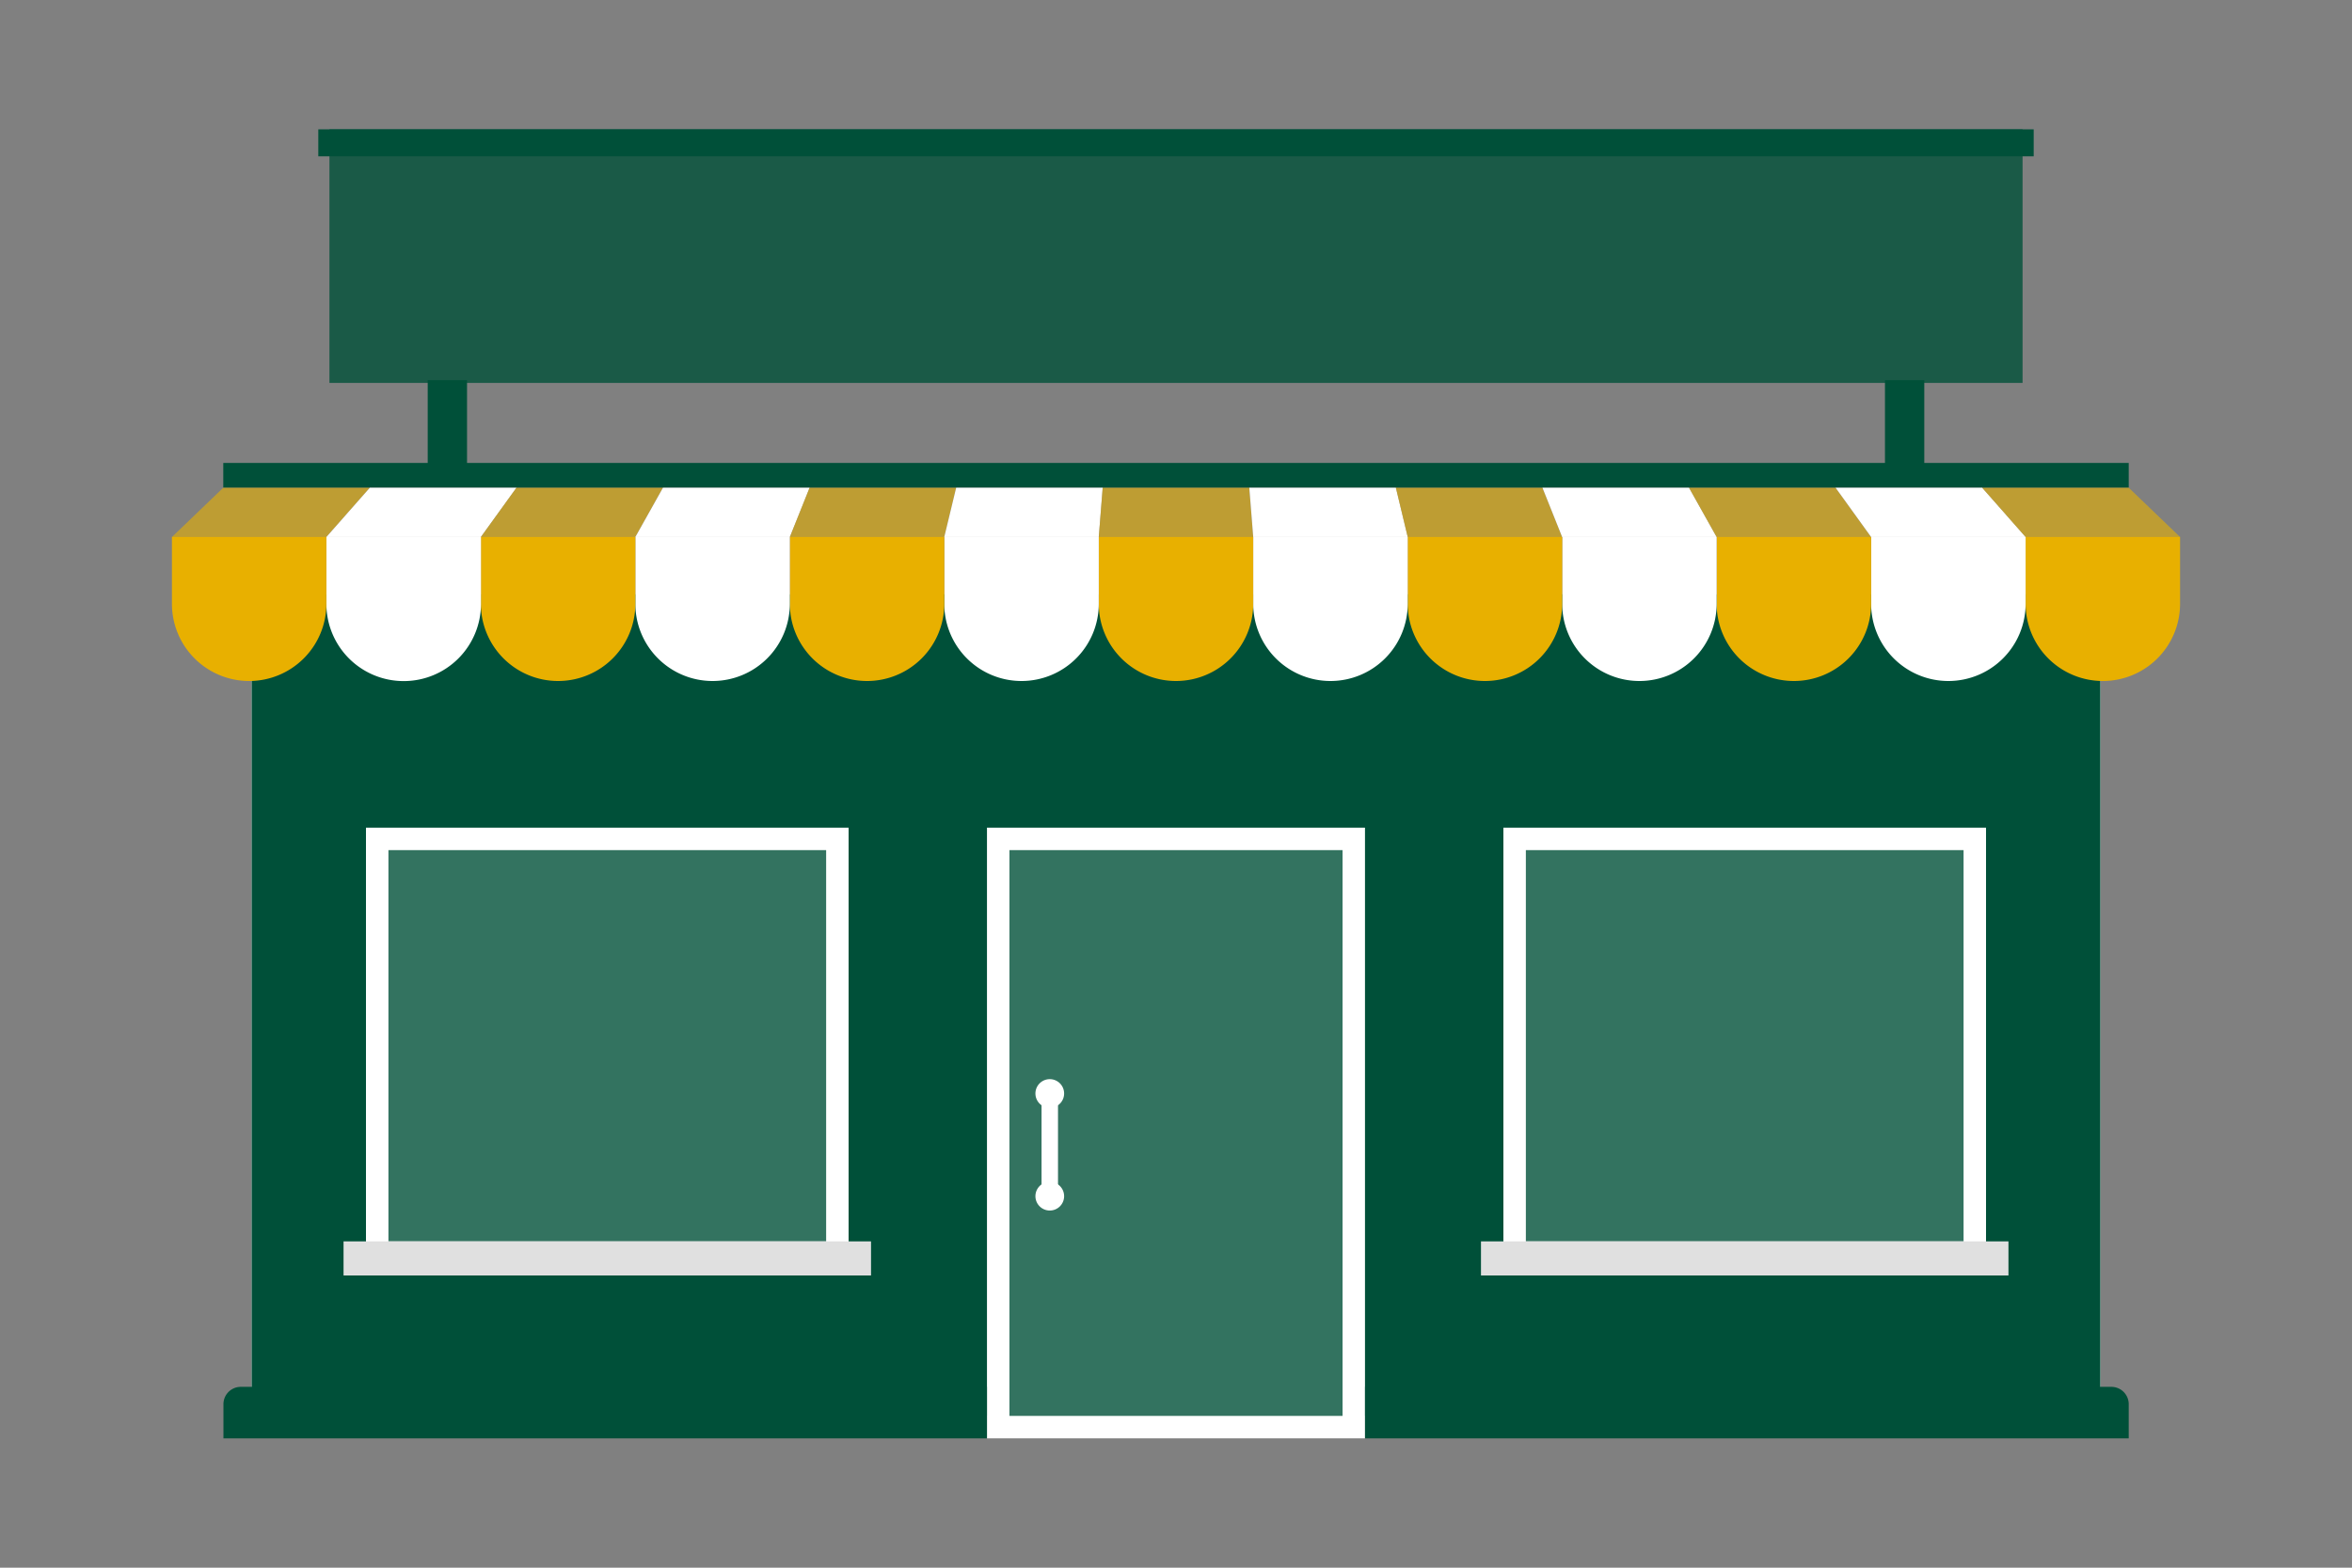
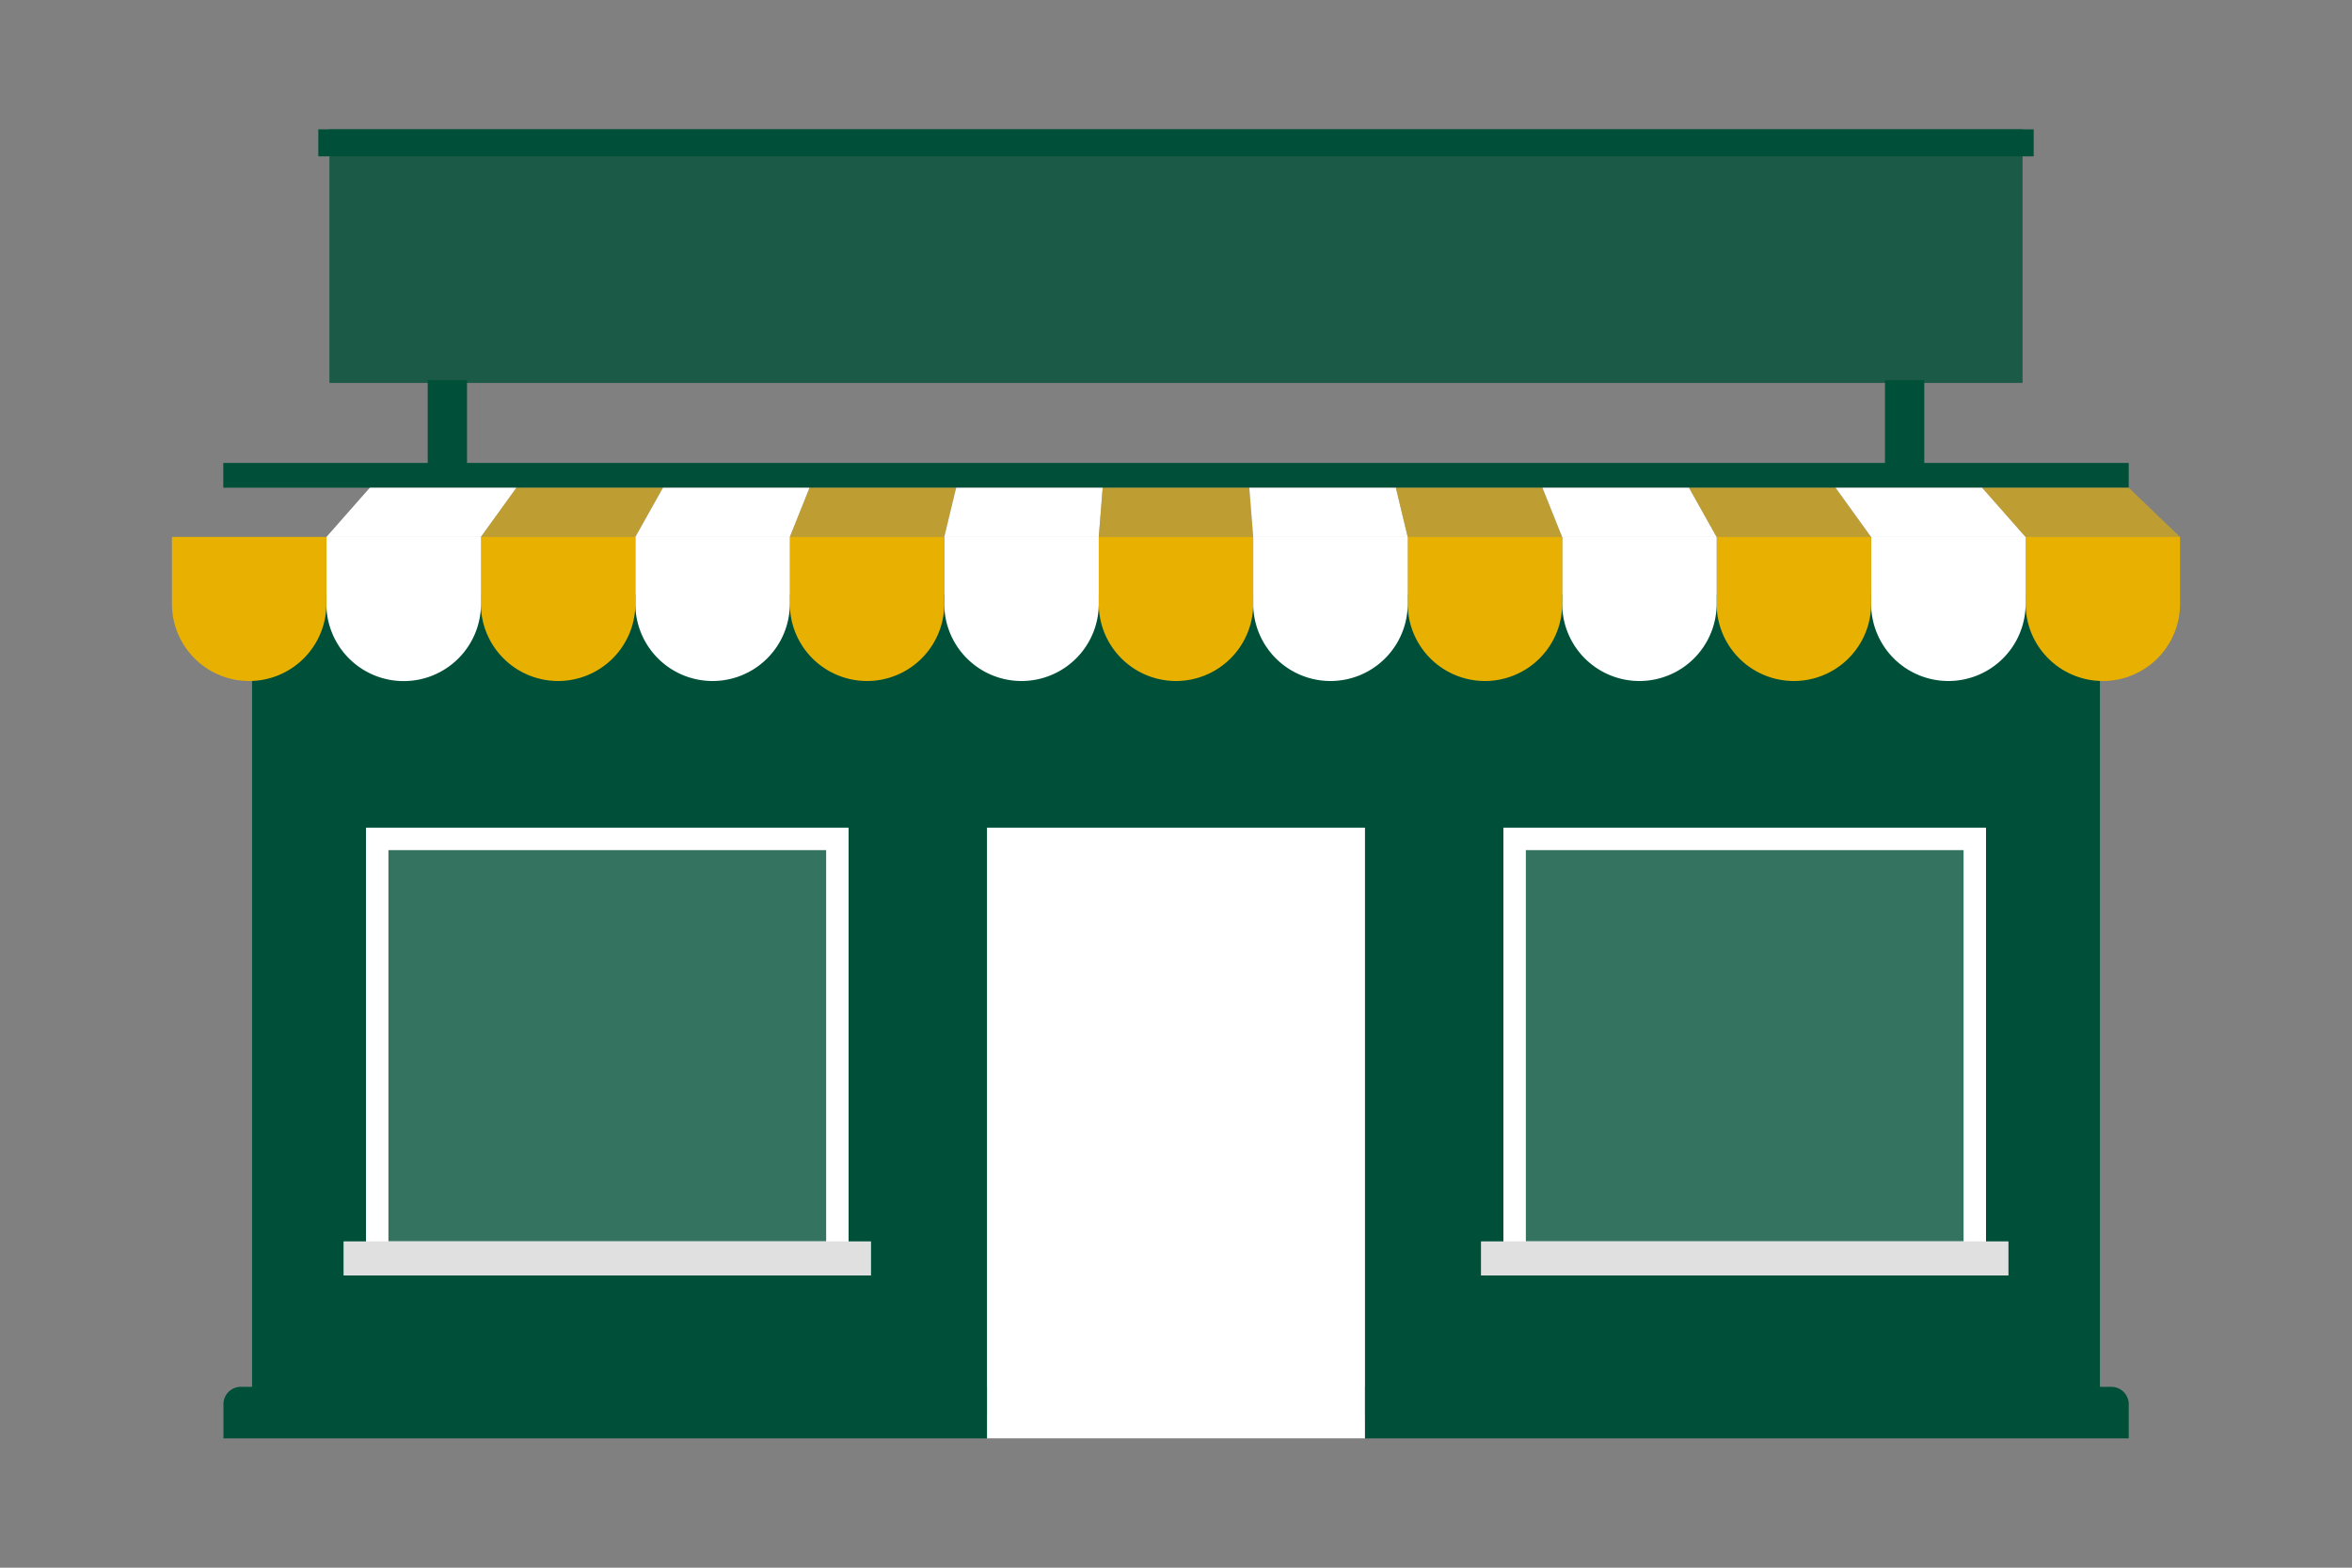
<svg xmlns="http://www.w3.org/2000/svg" width="600" height="400" viewBox="0 0 600 400">
  <rect x="0" y="0" width="600" height="400" fill="#808080" stroke="none" />
  <defs>
    <clipPath id="clip-path">
      <path d="M-763.08,2157.14h-49.59v-21.85a7.18,7.18,0,0,0-7.08-7.29h-42.5a7.19,7.19,0,0,0-7.08,7.29v21.85H-982.67v-21.85a7.18,7.18,0,0,0-7.08-7.29h-42.5a7.19,7.19,0,0,0-7.08,7.29v21.85h-49.59a7.2,7.2,0,0,0-7.08,7.29V2230h340v-65.57A7.19,7.19,0,0,0-763.08,2157.14Zm-262.09,29.15h28.34v-43.72h-28.34Zm170,0h28.34v-43.72h-28.34Z" style="fill:none;clip-rule:evenodd" />
    </clipPath>
    <clipPath id="clip-path-2">
-       <path d="M-1096,2241.33v219.59a7.09,7.09,0,0,0,7.08,7.08h325.84a7.07,7.07,0,0,0,7.08-7.08V2241.33Zm265.34,59.28-106.57,113.66a14.18,14.18,0,0,1-20,0l-49.58-49.59a14.18,14.18,0,0,1,0-20,14.15,14.15,0,0,1,20,0l39.26,39.23,96.23-102.65a14.17,14.17,0,0,1,20-.66A14.18,14.18,0,0,1-830.66,2300.61Z" style="fill:#005039;clip-rule:evenodd" />
-     </clipPath>
+       </clipPath>
    <clipPath id="clip-path-3">
      <path d="M-146.08,2157.14h-49.59v-21.85a7.18,7.18,0,0,0-7.08-7.29h-42.5a7.19,7.19,0,0,0-7.08,7.29v21.85H-365.67v-21.85a7.18,7.18,0,0,0-7.08-7.29h-42.5a7.19,7.19,0,0,0-7.08,7.29v21.85h-49.59a7.2,7.2,0,0,0-7.08,7.29V2230h340v-65.57A7.19,7.19,0,0,0-146.08,2157.14Zm-262.09,29.15h28.34v-43.72h-28.34Zm170,0h28.34v-43.72h-28.34Z" style="fill:none;clip-rule:evenodd" />
    </clipPath>
    <clipPath id="clip-path-4">
      <path d="M-479,2241.33v219.59a7.09,7.09,0,0,0,7.08,7.08h325.84a7.07,7.07,0,0,0,7.08-7.08V2241.33Z" style="fill:#005039;clip-rule:evenodd" />
    </clipPath>
    <clipPath id="clip-path-5">
      <path d="M473.92,2157.14H424.33v-21.85a7.18,7.18,0,0,0-7.08-7.29h-42.5a7.19,7.19,0,0,0-7.08,7.29v21.85H254.33v-21.85a7.18,7.18,0,0,0-7.08-7.29h-42.5a7.19,7.19,0,0,0-7.08,7.29v21.85H148.08a7.2,7.2,0,0,0-7.08,7.29V2230H481v-65.57A7.19,7.19,0,0,0,473.92,2157.14Zm-262.09,29.15h28.34v-43.72H211.83Zm170,0h28.34v-43.72H381.83Z" style="fill:none;clip-rule:evenodd" />
    </clipPath>
    <clipPath id="clip-path-6">
      <path d="M141,2241.33v219.59a7.09,7.09,0,0,0,7.08,7.08H473.92a7.07,7.07,0,0,0,7.08-7.08V2241.33Z" style="fill:#005039;clip-rule:evenodd" />
    </clipPath>
  </defs>
  <title>smarthome_icons</title>
  <g id="Ebene_1" data-name="Ebene 1">
    <rect x="109.11" y="97" width="10.03" height="21.66" style="fill:#005039" />
    <rect x="480.86" y="97" width="10.03" height="21.66" style="fill:#005039" />
    <rect x="84.04" y="33" width="431.92" height="64.7" style="fill:#005039;opacity:0.8" />
    <rect x="64.2" y="151.55" width="471.6" height="209.72" style="fill:#fff" />
    <rect x="64.2" y="151.55" width="471.6" height="209.72" style="fill:#005039" />
    <rect x="251.78" y="211.18" width="96.43" height="155.82" style="fill:#fff" />
-     <rect x="257.51" y="216.91" width="84.98" height="144.36" style="fill:#005039;opacity:0.8" />
    <path d="M271.46,279a3.66,3.66,0,1,1-3.66-3.65A3.66,3.66,0,0,1,271.46,279Z" style="fill:#fff" />
    <path d="M271.46,305.22a3.66,3.66,0,1,1-3.66-3.67A3.66,3.66,0,0,1,271.46,305.22Z" style="fill:#fff" />
    <path d="M267.8,276.12a2.09,2.09,0,0,0-2.1,2.09V306a2.1,2.1,0,1,0,4.2,0V278.21A2.09,2.09,0,0,0,267.8,276.12Z" style="fill:#fff" />
    <rect x="93.36" y="211.18" width="123.12" height="111.29" style="fill:#fff" />
    <rect x="99.09" y="216.91" width="111.66" height="99.83" style="fill:#005039;opacity:0.8" />
    <rect x="383.52" y="211.18" width="123.12" height="111.29" style="fill:#fff" />
    <rect x="389.25" y="216.91" width="111.66" height="99.83" style="fill:#005039;opacity:0.8" />
    <path d="M61.38,353.86A4.42,4.42,0,0,0,57,358.28V367H251.78V353.86Z" style="fill:#005039" />
    <path d="M538.62,353.86a4.42,4.42,0,0,1,4.42,4.42V367H348.22V353.86Z" style="fill:#005039" />
    <rect x="87.64" y="316.74" width="134.56" height="8.7" style="fill:#e0e0e0" />
    <rect x="377.8" y="316.74" width="134.56" height="8.7" style="fill:#e0e0e0" />
    <rect x="81.2" y="33" width="437.6" height="6.89" style="fill:#005039" />
    <rect x="56.96" y="118.12" width="486.08" height="6.32" style="fill:#005039" />
    <path d="M516.74,137v17.06a19.7,19.7,0,0,0,19.7,19.7h0a19.7,19.7,0,0,0,19.7-19.7V137Z" style="fill:#e8b000" />
    <path d="M477.33,137v17.06a19.7,19.7,0,0,0,19.7,19.7h0a19.7,19.7,0,0,0,19.71-19.7V137Z" style="fill:#fff" />
    <path d="M437.92,137v17.06a19.7,19.7,0,0,0,19.71,19.7h0a19.7,19.7,0,0,0,19.7-19.7V137Z" style="fill:#e8b000" />
    <path d="M398.52,137v17.06a19.7,19.7,0,0,0,19.7,19.7h0a19.7,19.7,0,0,0,19.7-19.7V137Z" style="fill:#fff" />
    <path d="M359.11,137v17.06a19.7,19.7,0,0,0,19.7,19.7h0a19.7,19.7,0,0,0,19.71-19.7V137Z" style="fill:#e8b000" />
    <path d="M319.7,137v17.06a19.71,19.71,0,0,0,19.71,19.7h0a19.7,19.7,0,0,0,19.7-19.7V137Z" style="fill:#fff" />
    <path d="M280.3,137v17.06a19.7,19.7,0,0,0,19.7,19.7h0a19.7,19.7,0,0,0,19.7-19.7V137Z" style="fill:#e8b000" />
    <path d="M240.89,137v17.06a19.7,19.7,0,0,0,19.7,19.7h0a19.7,19.7,0,0,0,19.71-19.7V137Z" style="fill:#fff" />
    <path d="M201.49,137v17.06a19.69,19.69,0,0,0,19.7,19.7h0a19.7,19.7,0,0,0,19.7-19.7V137Z" style="fill:#e8b000" />
    <path d="M162.08,137v17.06a19.7,19.7,0,0,0,19.7,19.7h0a19.71,19.71,0,0,0,19.71-19.7V137Z" style="fill:#fff" />
    <path d="M122.67,137v17.06a19.7,19.7,0,0,0,19.7,19.7h0a19.7,19.7,0,0,0,19.71-19.7V137Z" style="fill:#e8b000" />
    <path d="M83.26,137v17.06A19.71,19.71,0,0,0,103,173.78h0a19.7,19.7,0,0,0,19.7-19.7V137Z" style="fill:#fff" />
    <path d="M43.86,137v17.06a19.7,19.7,0,0,0,19.7,19.7h0a19.7,19.7,0,0,0,19.7-19.7V137Z" style="fill:#e8b000" />
-     <polyline points="94.35 124.44 83.26 137.02 43.86 137.02 56.96 124.44" style="fill:#e8b000;opacity:0.6" />
    <polyline points="131.75 124.44 122.67 137.02 83.26 137.02 94.35 124.44" style="fill:#fff" />
    <polyline points="169.13 124.44 162.08 137.02 122.67 137.02 131.75 124.44" style="fill:#e8b000;opacity:0.6" />
    <polyline points="206.53 124.44 201.49 137.02 162.08 137.02 169.13 124.44" style="fill:#fff" />
    <polyline points="243.92 124.44 240.89 137.02 201.49 137.02 206.53 124.44" style="fill:#e8b000;opacity:0.6" />
    <polyline points="281.3 124.44 280.3 137.02 240.89 137.02 243.92 124.44" style="fill:#fff" />
    <polyline points="318.7 124.44 319.7 137.02 280.3 137.02 281.3 124.44" style="fill:#e8b000;opacity:0.6" />
    <polyline points="356.09 124.44 359.11 137.02 319.7 137.02 318.7 124.44" style="fill:#fff" />
    <polyline points="393.48 124.44 398.51 137.02 359.11 137.02 356.09 124.44" style="fill:#e8b000;opacity:0.6" />
    <polyline points="430.87 124.44 437.92 137.02 398.51 137.02 393.48 124.44" style="fill:#fff" />
    <polyline points="468.26 124.44 477.33 137.02 437.92 137.02 430.87 124.44" style="fill:#e8b000;opacity:0.6" />
    <polyline points="505.65 124.44 516.74 137.02 477.33 137.02 468.26 124.44" style="fill:#fff" />
    <polyline points="543.04 124.44 556.14 137.02 516.74 137.02 505.65 124.44" style="fill:#e8b000;opacity:0.6" />
  </g>
  <g id="Ebene_2" data-name="Ebene 2">
    <g style="opacity:0.8">
      <path d="M-1096,2241.33v219.59a7.09,7.09,0,0,0,7.08,7.08h325.84a7.07,7.07,0,0,0,7.08-7.08V2241.33Zm265.34,59.28-106.57,113.66a14.18,14.18,0,0,1-20,0l-49.58-49.59a14.18,14.18,0,0,1,0-20,14.15,14.15,0,0,1,20,0l39.26,39.23,96.23-102.65a14.17,14.17,0,0,1,20-.66A14.18,14.18,0,0,1-830.66,2300.61Z" style="fill:#005039;fill-rule:evenodd" />
      <g style="clip-path:url(#clip-path-2)">
        <rect x="-1515.33" y="-909.33" width="3626.67" height="9894" style="fill:#005039" />
      </g>
    </g>
    <g style="opacity:0.8">
-       <path d="M-479,2241.33v219.59a7.09,7.09,0,0,0,7.08,7.08h325.84a7.07,7.07,0,0,0,7.08-7.08V2241.33Z" style="fill:#005039;fill-rule:evenodd" />
+       <path d="M-479,2241.33v219.59a7.09,7.09,0,0,0,7.08,7.08h325.84V2241.33Z" style="fill:#005039;fill-rule:evenodd" />
      <g style="clip-path:url(#clip-path-4)">
        <rect x="-898.33" y="-909.33" width="3626.67" height="9894" style="fill:#005039" />
      </g>
    </g>
    <g style="opacity:0.8">
-       <path d="M141,2241.33v219.59a7.09,7.09,0,0,0,7.08,7.08H473.92a7.07,7.07,0,0,0,7.08-7.08V2241.33Z" style="fill:#005039;fill-rule:evenodd" />
      <g style="clip-path:url(#clip-path-6)">
        <rect x="-278.33" y="-909.33" width="3626.67" height="9894" style="fill:#005039" />
      </g>
    </g>
  </g>
</svg>